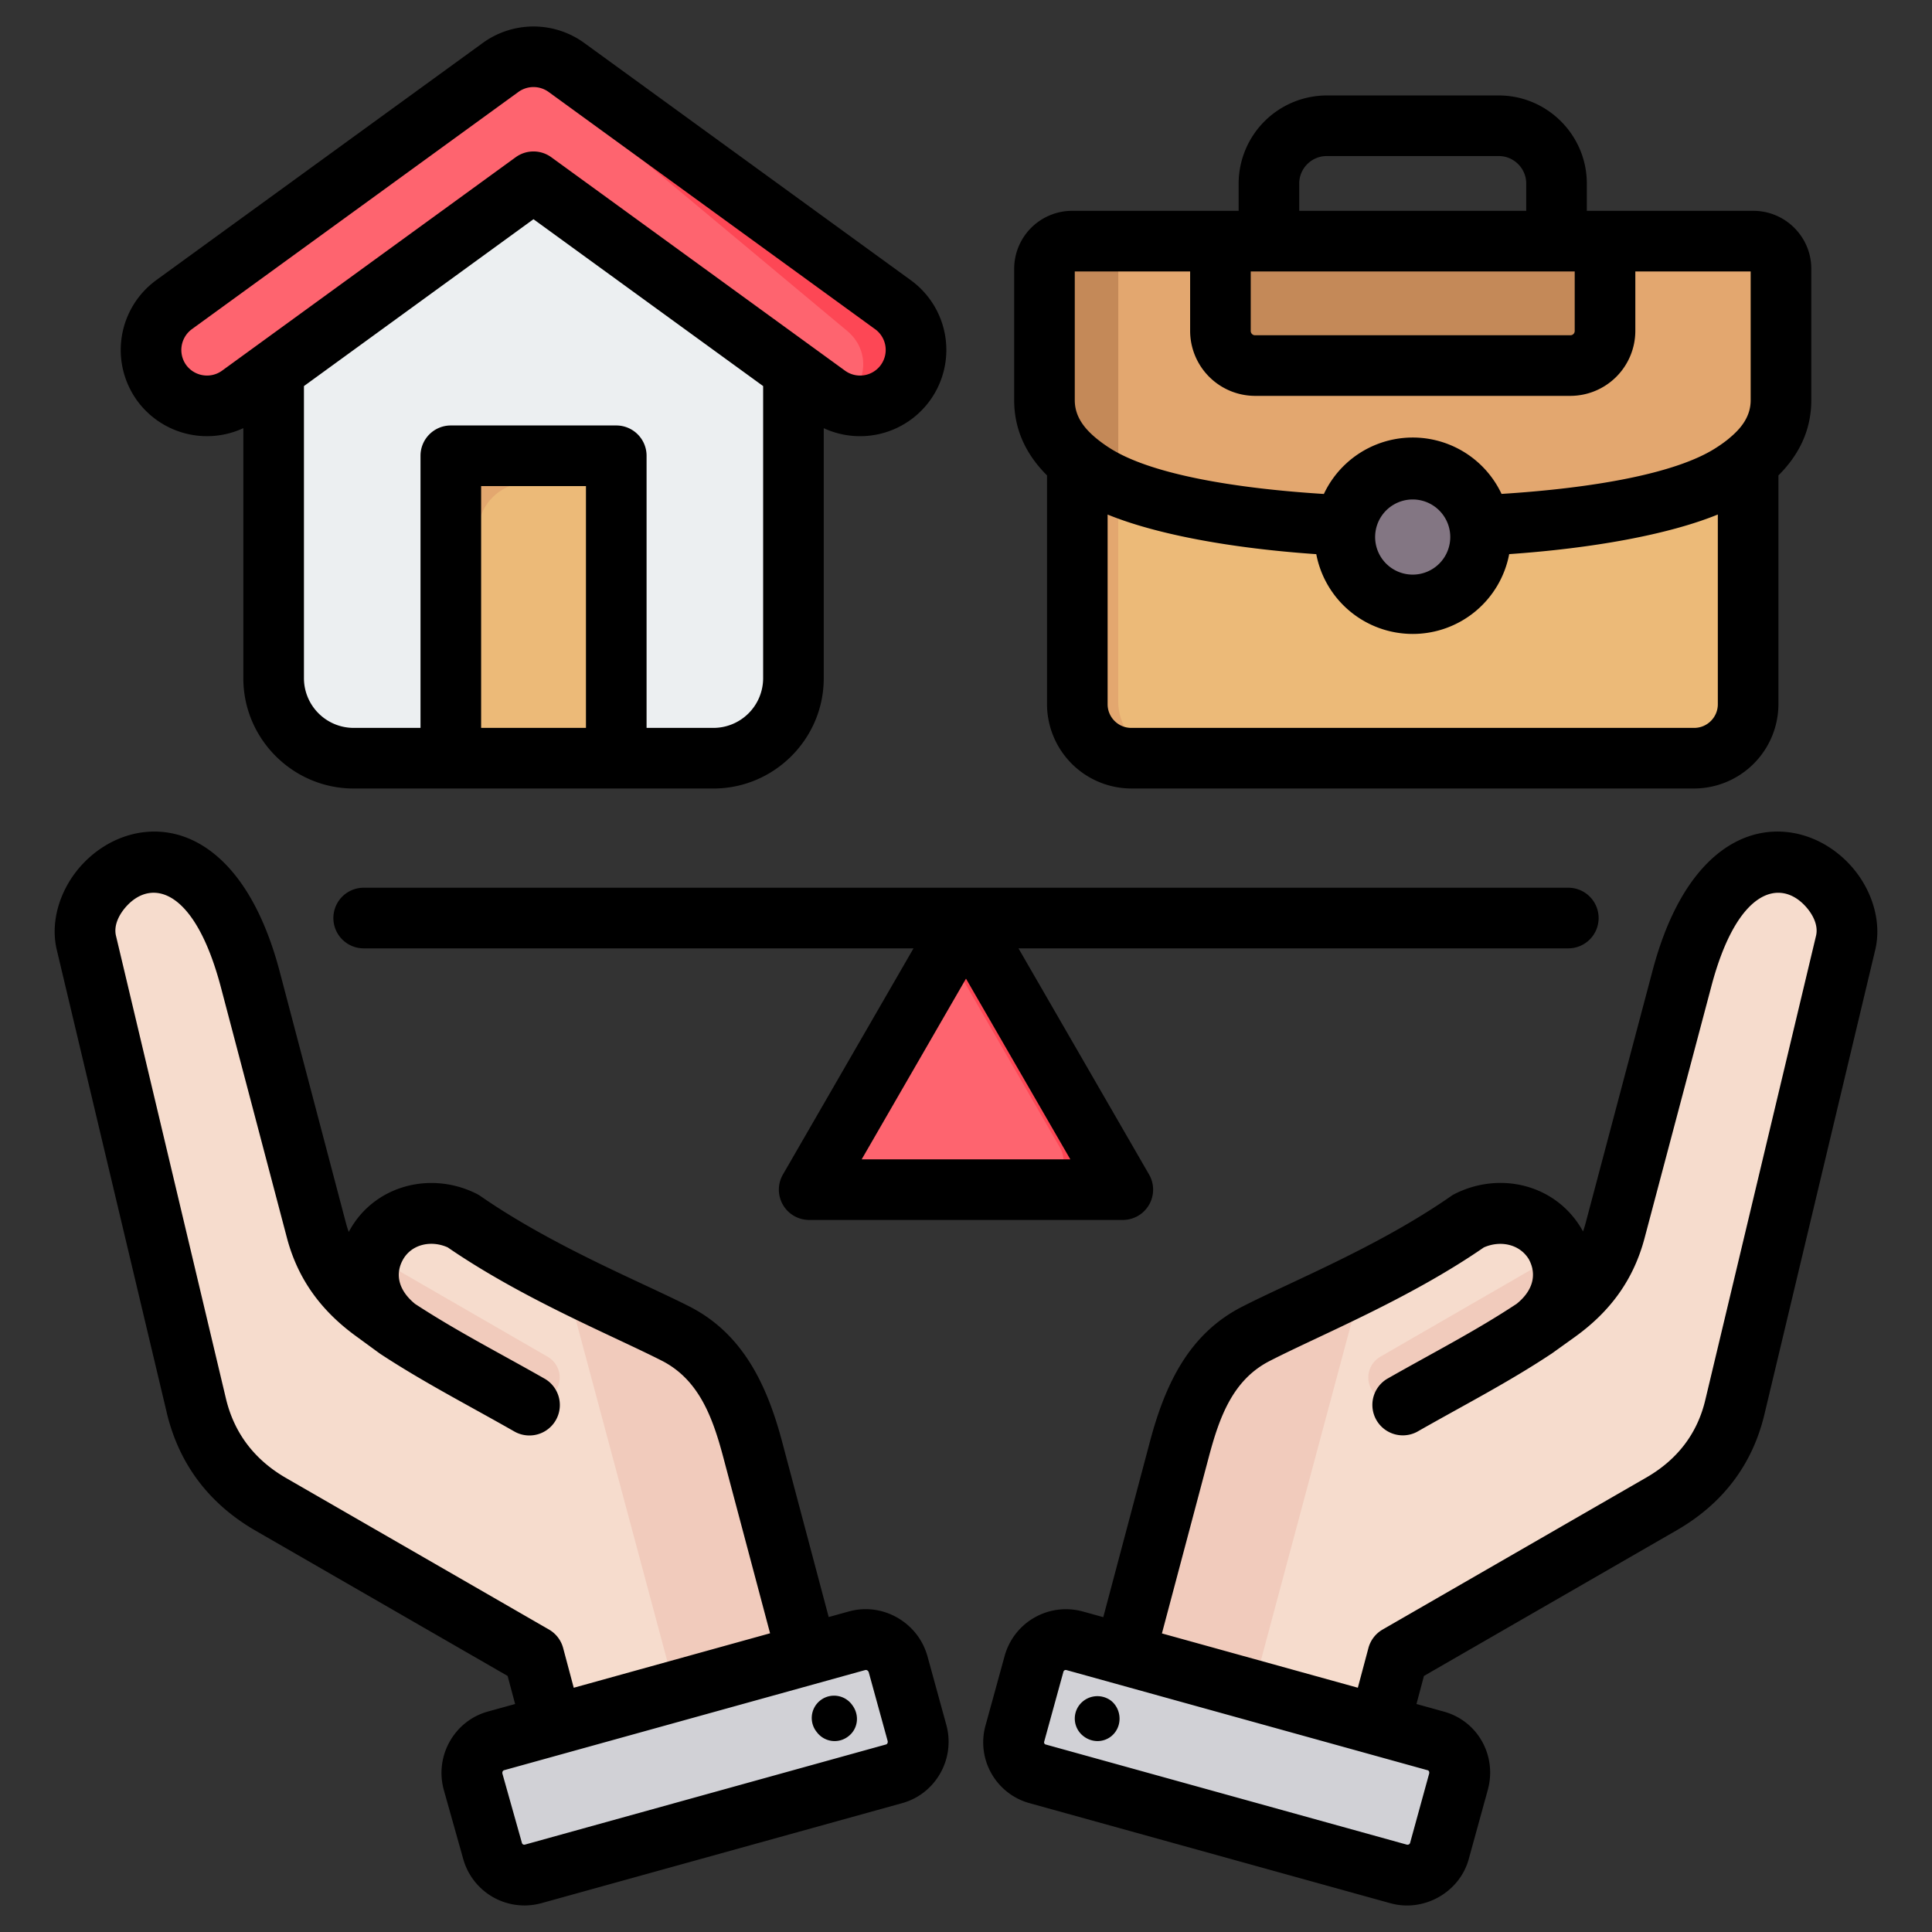
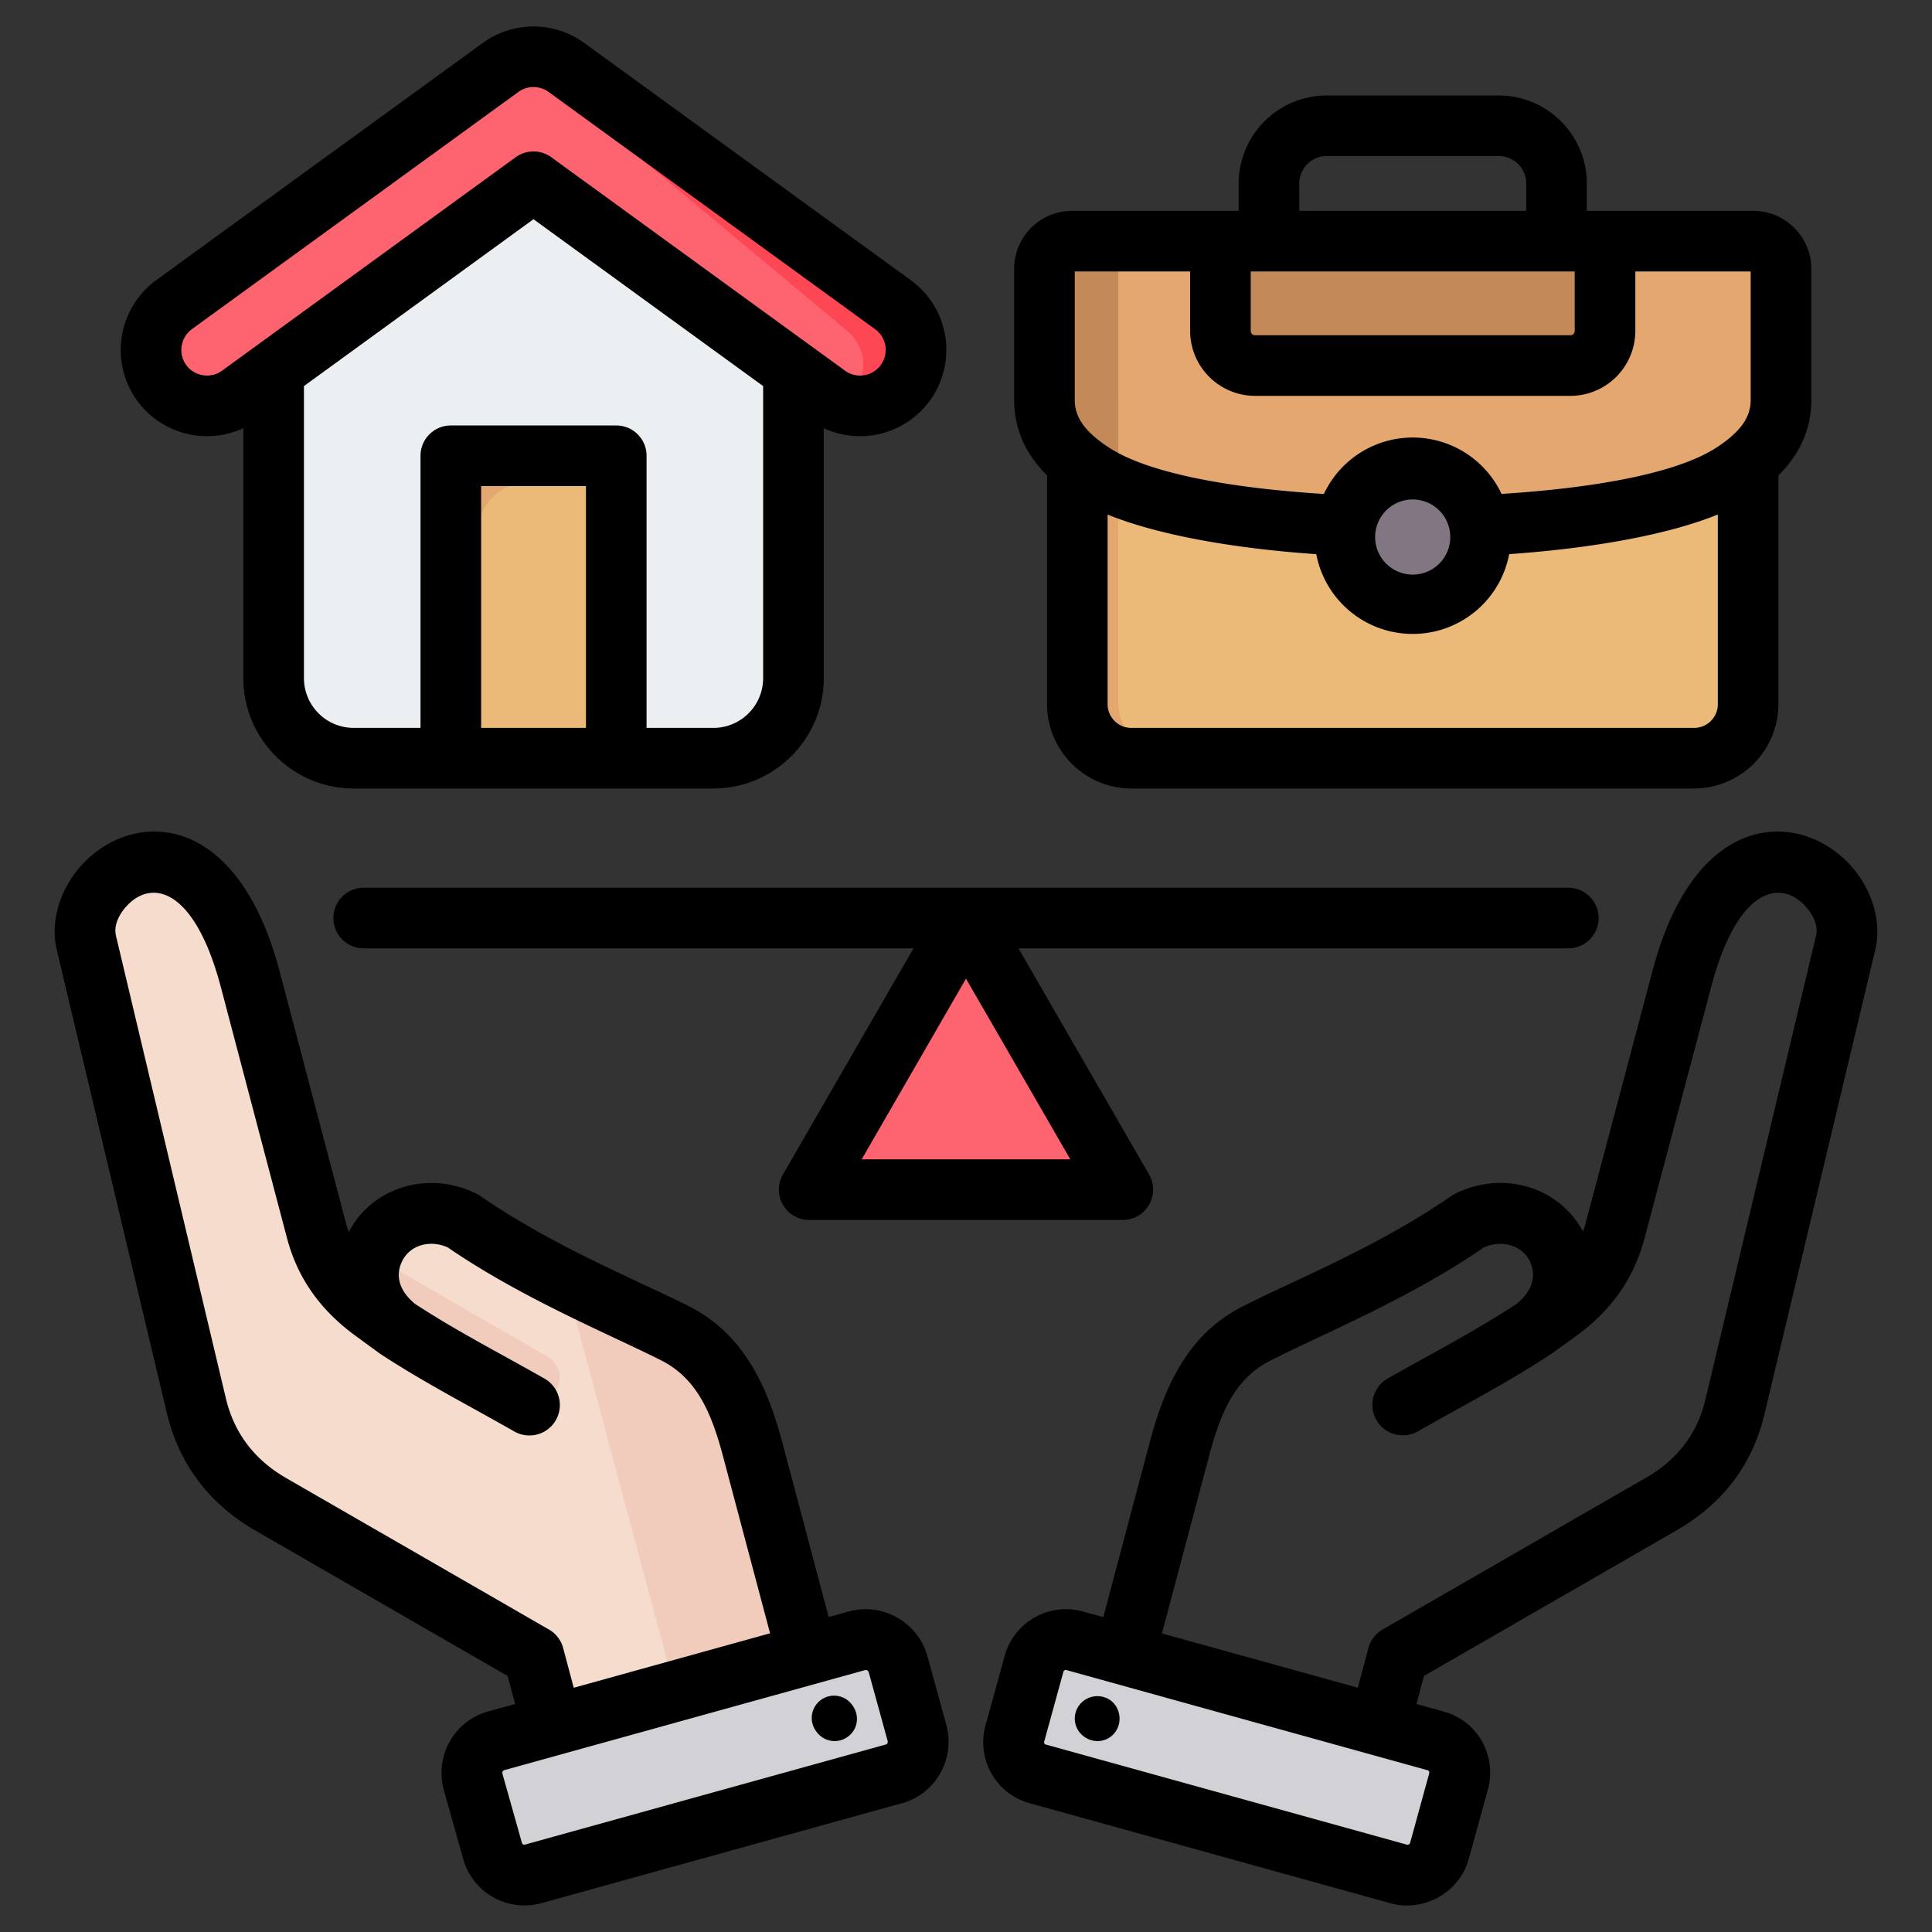
<svg xmlns="http://www.w3.org/2000/svg" width="90" height="90" fill="none">
  <rect width="100%" height="100%" fill="#333333" stroke="none" />
  <path fill="#FE646F" fill-rule="evenodd" d="M43.837 44.512a1.235 1.235 0 0 1 2.14 0c1.384 2.398 3.78 6.55 5.165 8.947a1.236 1.236 0 0 1-1.07 1.853h-10.33a1.236 1.236 0 0 1-1.07-1.853c1.383-2.397 3.78-6.55 5.165-8.947Z" clip-rule="evenodd" />
-   <path fill="#FD4755" fill-rule="evenodd" d="M44.024 44.265a1.234 1.234 0 0 1 1.953.247l5.165 8.947a1.236 1.236 0 0 1-1.07 1.853h-1.765a1.235 1.235 0 0 0 1.07-1.853l-5.165-8.947a1.232 1.232 0 0 0-.188-.247Z" clip-rule="evenodd" />
  <path fill="#ECEFF1" fill-rule="evenodd" d="M37.015 17.347v15.698a2.18 2.18 0 0 1-2.177 2.175H14.361a2.18 2.18 0 0 1-2.176-2.175V17.347L24.48 6.984l12.536 10.363Z" clip-rule="evenodd" />
  <path fill="#D1D1D6" fill-rule="evenodd" d="M15.975 35.22h-1.614a2.18 2.18 0 0 1-2.176-2.175V17.347L24.48 6.984l.817.675L13.8 17.347v15.698a2.18 2.18 0 0 0 2.175 2.175Z" clip-rule="evenodd" />
  <path fill="#FE646F" fill-rule="evenodd" d="M24.762 7.482 11.545 18.514c-.936.78-2.395.72-3.25-.133-.854-.85-.79-2.183.145-2.963L23.21 3.09a2.456 2.456 0 0 1 3.102 0L41.08 15.418c.935.78 1 2.112.145 2.963-.855.852-2.314.913-3.247.133L24.762 7.482Z" clip-rule="evenodd" />
  <path fill="#FD4755" fill-rule="evenodd" d="M23.953 2.672c.788-.27 1.701-.13 2.358.418l14.77 12.328c.935.78 1 2.112.145 2.963-.651.649-1.651.838-2.504.548.33-.11.637-.294.89-.548.854-.85.79-2.183-.144-2.963L24.698 3.09a2.395 2.395 0 0 0-.745-.418Z" clip-rule="evenodd" />
  <path fill="#ECBA78" fill-rule="evenodd" d="M21.177 35.22h7.465a.526.526 0 0 0 .524-.526v-9.88a2.345 2.345 0 0 0-2.336-2.337h-3.84a2.345 2.345 0 0 0-2.339 2.338v9.879c0 .29.236.526.526.526Z" clip-rule="evenodd" />
  <path fill="#E3A76F" fill-rule="evenodd" d="M21.177 35.22h1.613a.528.528 0 0 1-.526-.526v-9.88a2.345 2.345 0 0 1 2.338-2.337H22.99a2.345 2.345 0 0 0-2.339 2.338v9.879c0 .29.236.526.526.526Z" clip-rule="evenodd" />
  <path fill="#ECBA78" fill-rule="evenodd" d="M50.1 19.29v13.404c0 1.38 1.13 2.51 2.51 2.51h26.222c1.38 0 2.51-1.13 2.51-2.51V19.29H50.101Z" clip-rule="evenodd" />
  <path fill="#E3A76F" fill-rule="evenodd" d="M50.1 19.29v13.404c0 1.38 1.13 2.51 2.51 2.51h1.993a2.517 2.517 0 0 1-2.51-2.51V19.29h-1.992Z" clip-rule="evenodd" />
  <path fill="#E3A76F" fill-rule="evenodd" d="M80.56 21.972c.276-.175.539-.36.782-.562.903-.739 1.53-1.665 1.53-2.88v-6.119a1.29 1.29 0 0 0-1.287-1.286H49.857a1.29 1.29 0 0 0-1.286 1.286v6.12c0 1.213.626 2.138 1.53 2.88.243.2.506.386.781.56 5.222 3.304 24.495 3.28 29.678 0Z" clip-rule="evenodd" />
  <path fill="#C48958" fill-rule="evenodd" d="M56.767 11.125h17.91v4.182c0 .886-.726 1.613-1.613 1.613H58.379a1.618 1.618 0 0 1-1.612-1.613v-4.182ZM52.094 11.125h-2.237a1.29 1.29 0 0 0-1.286 1.286v6.12c0 1.213.626 2.138 1.53 2.88.243.2.506.386.781.56.345.217.752.422 1.212.61V11.125Z" clip-rule="evenodd" />
  <path fill="#837683" fill-rule="evenodd" d="M62.56 24.846a3.162 3.162 0 1 0 6.324 0 3.162 3.162 0 0 0-6.324 0Z" clip-rule="evenodd" />
  <path fill="#685E68" fill-rule="evenodd" d="M62.56 24.846a3.162 3.162 0 0 0 3.66 3.121 3.162 3.162 0 0 1 0-6.242 3.162 3.162 0 0 0-3.66 3.121Z" clip-rule="evenodd" />
-   <path fill="#F6DCCD" fill-rule="evenodd" d="m51.934 79.168 3.194-11.996c.6-2.25 1.464-4.286 3.539-5.344 2.313-1.18 6.382-2.817 9.816-5.201 1.43-.73 3.184-.322 3.987 1.068.803 1.39.441 2.882-1.068 3.987l1.18-.854c1.351-.979 2.262-2.209 2.688-3.822l3.05-11.556c2.37-8.983 8.29-4.73 7.564-1.681l-5.092 21.413c-.469 1.969-1.627 3.478-3.38 4.49l-12.188 7.036-1.505 5.615a2.033 2.033 0 0 1-2.485 1.435l-7.865-2.107a2.033 2.033 0 0 1-1.435-2.483Z" clip-rule="evenodd" />
-   <path fill="#F1CBBC" fill-rule="evenodd" d="M72.752 58.323c.387 1.2-.066 2.42-1.35 3.36-1.99 1.157-3.99 2.303-5.985 3.455a1.117 1.117 0 1 1-1.117-1.935l8.452-4.88ZM51.934 79.169l3.194-11.996c.6-2.252 1.464-4.287 3.539-5.345 1.238-.632 2.978-1.394 4.855-2.33l-6.22 23.207-3.933-1.054a2.033 2.033 0 0 1-1.435-2.482Z" clip-rule="evenodd" />
  <path fill="#D1D1D6" fill-rule="evenodd" d="m50.077 76.648 16.667 4.62a1.525 1.525 0 0 1 1.059 1.871l-.89 3.209a1.525 1.525 0 0 1-1.87 1.059l-16.668-4.62a1.525 1.525 0 0 1-1.06-1.872l.89-3.208a1.525 1.525 0 0 1 1.872-1.06Z" clip-rule="evenodd" />
  <path fill="#B1B1B5" fill-rule="evenodd" d="m60.557 80.793 2.95.817 2.917.809a1.525 1.525 0 0 1 1.06 1.866l.319-1.146a1.525 1.525 0 0 0-1.06-1.871l-2.927-.812-5.877-1.629-5.884-1.63-1.979-.55a1.526 1.526 0 0 0-1.75.755l3.426.95 5.877 1.629 2.928.811Z" clip-rule="evenodd" />
-   <path fill="#F6DCCD" fill-rule="evenodd" d="m37.88 79.168-3.195-11.996c-.6-2.25-1.464-4.286-3.539-5.344-2.313-1.18-6.382-2.817-9.816-5.201-1.43-.73-3.184-.322-3.986 1.068-.803 1.39-.442 2.882 1.067 3.987l-1.18-.854c-1.35-.979-2.262-2.209-2.688-3.822L11.495 45.45c-2.37-8.983-8.29-4.73-7.565-1.681l5.093 21.413c.468 1.969 1.627 3.478 3.38 4.49l12.188 7.036 1.504 5.615a2.033 2.033 0 0 0 2.486 1.435l7.864-2.107a2.033 2.033 0 0 0 1.436-2.483Z" clip-rule="evenodd" />
+   <path fill="#F6DCCD" fill-rule="evenodd" d="m37.88 79.168-3.195-11.996c-.6-2.25-1.464-4.286-3.539-5.344-2.313-1.18-6.382-2.817-9.816-5.201-1.43-.73-3.184-.322-3.986 1.068-.803 1.39-.442 2.882 1.067 3.987c-1.35-.979-2.262-2.209-2.688-3.822L11.495 45.45c-2.37-8.983-8.29-4.73-7.565-1.681l5.093 21.413c.468 1.969 1.627 3.478 3.38 4.49l12.188 7.036 1.504 5.615a2.033 2.033 0 0 0 2.486 1.435l7.864-2.107a2.033 2.033 0 0 0 1.436-2.483Z" clip-rule="evenodd" />
  <path fill="#F1CBBC" fill-rule="evenodd" d="M17.062 58.323c-.388 1.2.065 2.42 1.35 3.36 1.99 1.157 3.99 2.303 5.985 3.455a1.117 1.117 0 1 0 1.117-1.935l-8.452-4.88ZM37.88 79.169l-3.195-11.996c-.6-2.252-1.464-4.287-3.539-5.345-1.237-.632-2.977-1.394-4.854-2.33l6.219 23.207 3.933-1.054a2.033 2.033 0 0 0 1.436-2.482Z" clip-rule="evenodd" />
  <path fill="#D1D1D6" fill-rule="evenodd" d="m39.737 76.648-16.667 4.62a1.525 1.525 0 0 0-1.059 1.871l.89 3.209a1.525 1.525 0 0 0 1.87 1.059l16.668-4.62a1.525 1.525 0 0 0 1.06-1.872l-.89-3.208a1.525 1.525 0 0 0-1.872-1.06Z" clip-rule="evenodd" />
  <path fill="#B1B1B5" fill-rule="evenodd" d="m29.256 80.793-2.95.817-2.917.809a1.525 1.525 0 0 0-1.06 1.866l-.318-1.146a1.525 1.525 0 0 1 1.06-1.871l2.926-.812 5.878-1.629 5.884-1.63 1.979-.55a1.526 1.526 0 0 1 1.75.755l-3.426.95-5.878 1.629-2.927.811Z" clip-rule="evenodd" />
  <path fill="#000" fill-rule="evenodd" d="M48.774 22.146c-.94-.937-1.53-2.087-1.53-3.506v-6.122a2.703 2.703 0 0 1 2.7-2.697H57.7V8.547a4.113 4.113 0 0 1 4.1-4.1h8.02c2.255 0 4.1 1.845 4.1 4.1v1.274h7.757c1.486 0 2.7 1.21 2.7 2.697v6.122c0 1.419-.59 2.569-1.531 3.506v10.662a3.937 3.937 0 0 1-3.923 3.923H52.697a3.936 3.936 0 0 1-3.923-3.923V22.146Zm6.667-9.501h-5.374v5.995c0 .766.446 1.322 1.015 1.79a6.304 6.304 0 0 0 .64.459c1.876 1.187 5.691 1.854 9.949 2.122a4.573 4.573 0 0 1 8.277-.003c4.265-.27 8.084-.94 9.95-2.12.225-.142.439-.292.637-.455 0-.002.002-.003.003-.004.57-.467 1.015-1.023 1.015-1.788v-5.996H76.18v2.773a3.031 3.031 0 0 1-3.023 3.023H58.464a3.031 3.031 0 0 1-3.023-3.023v-2.773Zm5.876 13.17c-3.877-.266-7.406-.9-9.72-1.845v8.838c0 .604.495 1.1 1.1 1.1h26.226c.605 0 1.1-.496 1.1-1.1v-8.84c-2.309.94-5.839 1.576-9.719 1.845a4.572 4.572 0 0 1-4.494 3.718 4.572 4.572 0 0 1-4.493-3.716Zm9.78-15.994V8.547c0-.702-.575-1.277-1.277-1.277H61.8c-.702 0-1.277.575-1.277 1.277v1.274h10.574Zm2.259 2.824H58.264v2.773c0 .11.09.2.2.2h14.692a.2.2 0 0 0 .2-.2v-2.773ZM64.06 24.958a1.75 1.75 0 1 0 3.498.001 1.75 1.75 0 0 0-3.498-.002Zm-21.505 19.22H16.942a1.412 1.412 0 0 1 0-2.824h56.116a1.412 1.412 0 0 1 0 2.824H47.445l6.083 10.535a1.412 1.412 0 0 1-1.223 2.117h-14.61a1.411 1.411 0 0 1-1.223-2.117l6.083-10.535ZM45 45.589l-4.86 8.418h9.72L45 45.589Zm20.985 33.79 1.26.35c1.586.428 2.493 2.045 2.067 3.633l-.002.008-.89 3.232c-.425 1.55-2.09 2.487-3.64 2.06h-.003l-16.82-4.664a2.938 2.938 0 0 1-2.039-3.65l.886-3.223a2.962 2.962 0 0 1 3.621-2.06h.003s.357.1.967.268l2.172-8.172c.713-2.688 1.826-5.03 4.298-6.29 2.284-1.172 6.338-2.79 9.733-5.153.056-.04.115-.074.176-.105 2.125-1.063 4.68-.423 5.891 1.614l.019.033.058.107c.053-.148.1-.3.14-.458l.002-.007 3.09-11.653c1.165-4.43 3.256-6.083 5.02-6.432 1.578-.312 3.1.322 4.134 1.413 1.047 1.102 1.55 2.645 1.23 4.01l-.001.004-5.15 21.587c-.557 2.393-1.954 4.211-4.081 5.444l-.003.002-11.79 6.795-.348 1.307Zm-11.858-3.288 9.126 2.53.493-1.848c.097-.365.335-.675.662-.863l12.297-7.088c1.425-.826 2.37-2.035 2.742-3.638l.002-.008 5.15-21.589c.113-.489-.153-1.011-.527-1.406-1.187-1.251-3.163-.754-4.357 3.79l-.001.004-3.09 11.65c-.51 1.968-1.595 3.456-3.248 4.647l-.002.002-1.071.768-.042.029h-.002c-2.005 1.33-4.05 2.377-6.24 3.625a1.418 1.418 0 0 1-1.404-2.463c2.116-1.206 4.094-2.213 6.032-3.493.745-.596.97-1.349.57-2.083-.435-.71-1.336-.885-2.096-.546-3.492 2.408-7.622 4.081-9.962 5.282l-.004.002c-1.727.88-2.35 2.616-2.848 4.493l-2.18 8.203Zm-4.454 1.706h-.001a.112.112 0 0 0-.134.08l-.889 3.232-.006.022c-.017.056.01.118.065.133l.003.001 16.823 4.665c.064.017.136-.016.154-.08l.888-3.23c.015-.065-.006-.138-.07-.155l-.012-.003-16.82-4.665Zm.598 1.643a1.06 1.06 0 0 1 1.475-.222c.444.343.545 1.01.202 1.474-.343.465-.99.546-1.454.202a1.036 1.036 0 0 1-.223-1.454Zm-26.275-.06-.349-1.308-11.79-6.795-.008-.005c-2.1-1.231-3.495-3.044-4.074-5.433a.068.068 0 0 1-.001-.007l-5.13-21.59-.001-.002c-.321-1.365.181-2.907 1.224-4.009 1.033-1.091 2.553-1.726 4.13-1.414 1.763.35 3.856 2.002 5.03 6.432v.002l3.07 11.653.002.005c.042.165.091.324.147.479a5.84 5.84 0 0 1 .079-.142c0-.002.002-.003.003-.005 1.186-2.046 3.78-2.691 5.886-1.624.057.03.113.062.165.099 3.415 2.362 7.45 3.981 9.753 5.153l.006.003c2.449 1.26 3.583 3.602 4.296 6.288l2.17 8.168.948-.263h.003c1.543-.425 3.17.487 3.632 2.029l.01.031.888 3.232.002.008c.426 1.588-.515 3.207-2.06 3.632l-16.824 4.665H25.2a2.962 2.962 0 0 1-3.619-2.055l-.908-3.229-.004-.016c-.426-1.587.515-3.207 2.06-3.632l1.267-.35Zm11.877-3.295-2.179-8.197c-.498-1.877-1.14-3.613-2.85-4.494-2.363-1.202-6.475-2.875-9.986-5.285-.75-.34-1.66-.165-2.077.553-.416.73-.178 1.482.555 2.079 1.956 1.279 3.935 2.287 6.05 3.492a1.418 1.418 0 0 1-1.405 2.463c-2.187-1.247-4.23-2.292-6.254-3.62l-.002-.001a1.688 1.688 0 0 1-.058-.041l-.002-.001-1.045-.764c-1.65-1.19-2.754-2.68-3.264-4.644l-3.07-11.65c-1.205-4.548-3.175-5.047-4.36-3.796-.374.396-.639.921-.524 1.41l5.128 21.584c.39 1.608 1.337 2.822 2.749 3.651l12.294 7.086c.326.188.564.498.661.863l.493 1.849 9.146-2.537Zm4.434 1.712-16.82 4.665h-.003c-.066.019-.095.093-.079.162l.906 3.218a.112.112 0 0 0 .138.088l16.82-4.665h.003c.067-.02.095-.095.078-.164l-.881-3.202c-.025-.069-.091-.12-.162-.102Zm-.598 1.643c.343.465.262 1.11-.202 1.454a1.033 1.033 0 0 1-1.454-.202 1.039 1.039 0 1 1 1.656-1.252ZM11.336 19.945a4.027 4.027 0 0 1-4.952-1.288 4.026 4.026 0 0 1 .895-5.607l.002-.002L22.495 1.997l.004-.003a4.027 4.027 0 0 1 4.77.045l15.154 11.01a4.015 4.015 0 0 1 .895 5.612 4.02 4.02 0 0 1-4.945 1.285v11.654c0 2.824-2.313 5.132-5.137 5.132H16.474c-2.825 0-5.138-2.308-5.138-5.132V19.945Zm24.214-1.96-10.698-7.773-10.693 7.773v13.614a2.318 2.318 0 0 0 2.315 2.309h3.115V21.232c0-.78.632-1.412 1.412-1.412h7.707c.78 0 1.412.632 1.412 1.412v12.676h3.116a2.318 2.318 0 0 0 2.314-2.31V17.986ZM22.413 33.908h4.883V22.644h-4.883v11.264Zm-12.07-16.64 13.679-9.943a1.412 1.412 0 0 1 1.66 0l13.686 9.945a1.195 1.195 0 0 0 1.663-.266v-.001a1.194 1.194 0 0 0-.266-1.67h-.001L25.6 4.315l-.024-.017a1.2 1.2 0 0 0-1.425-.016l-15.21 11.05a1.202 1.202 0 0 0-.268 1.672c.39.53 1.135.65 1.67.264Z" clip-rule="evenodd" />
</svg>